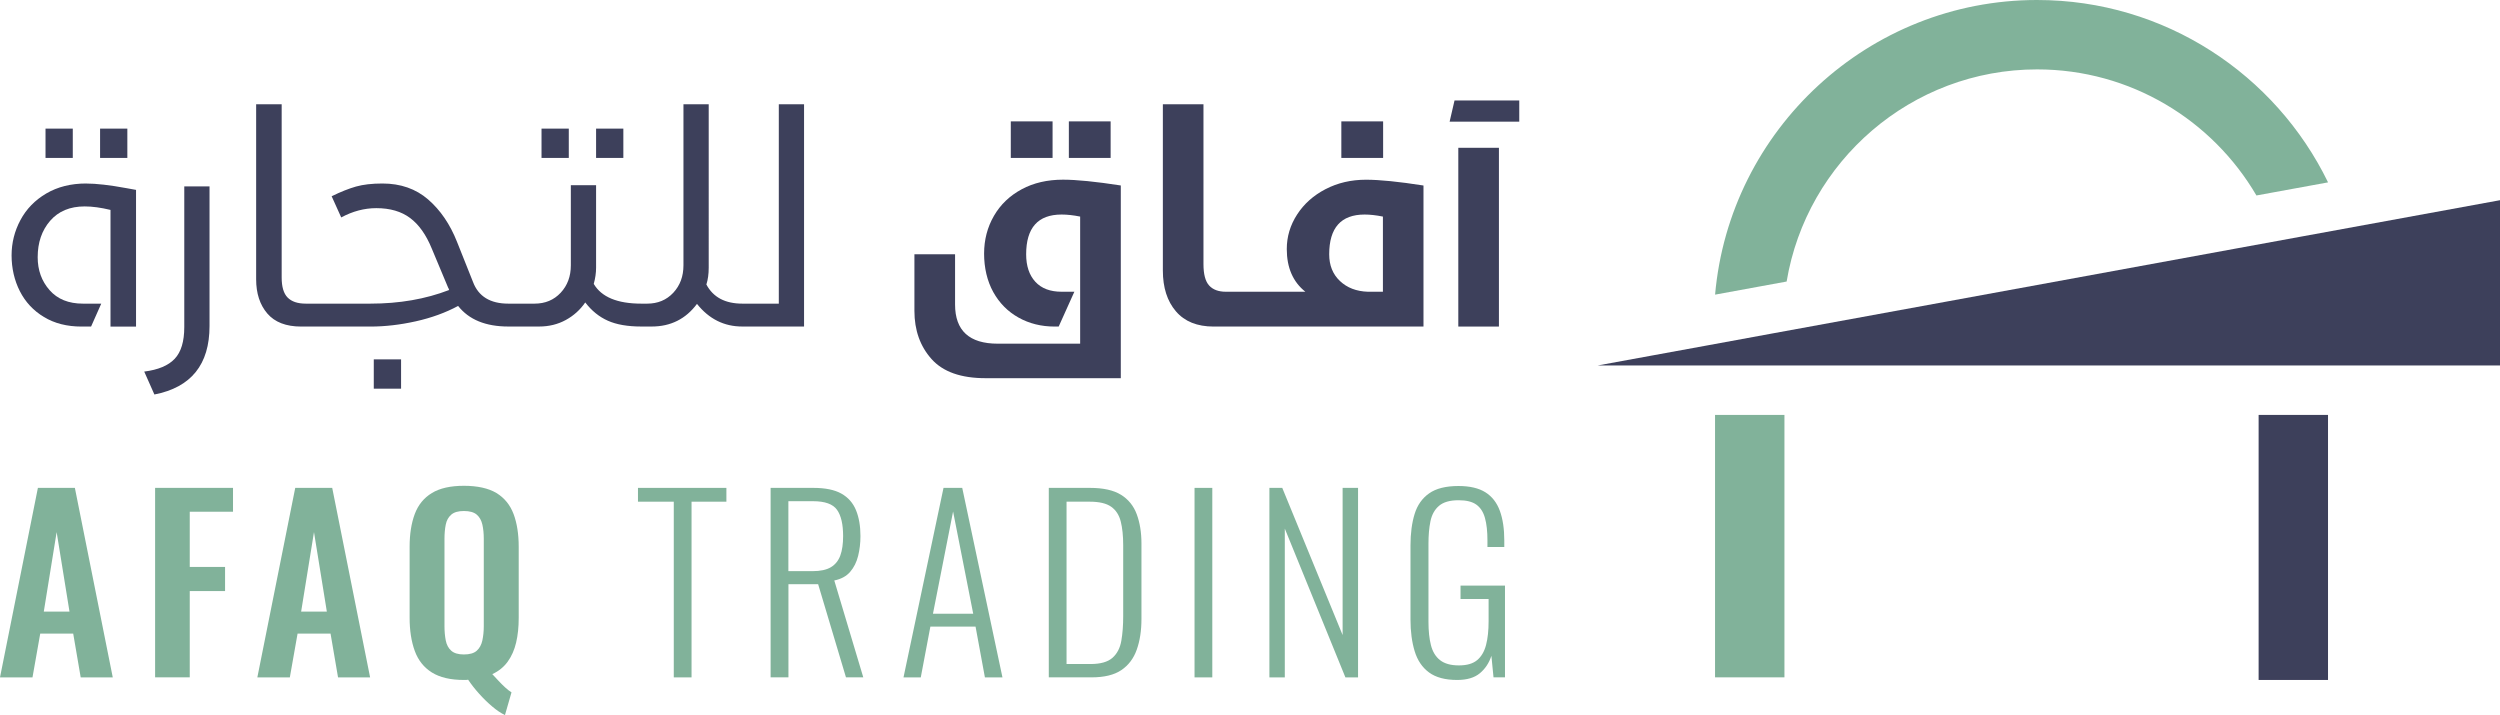
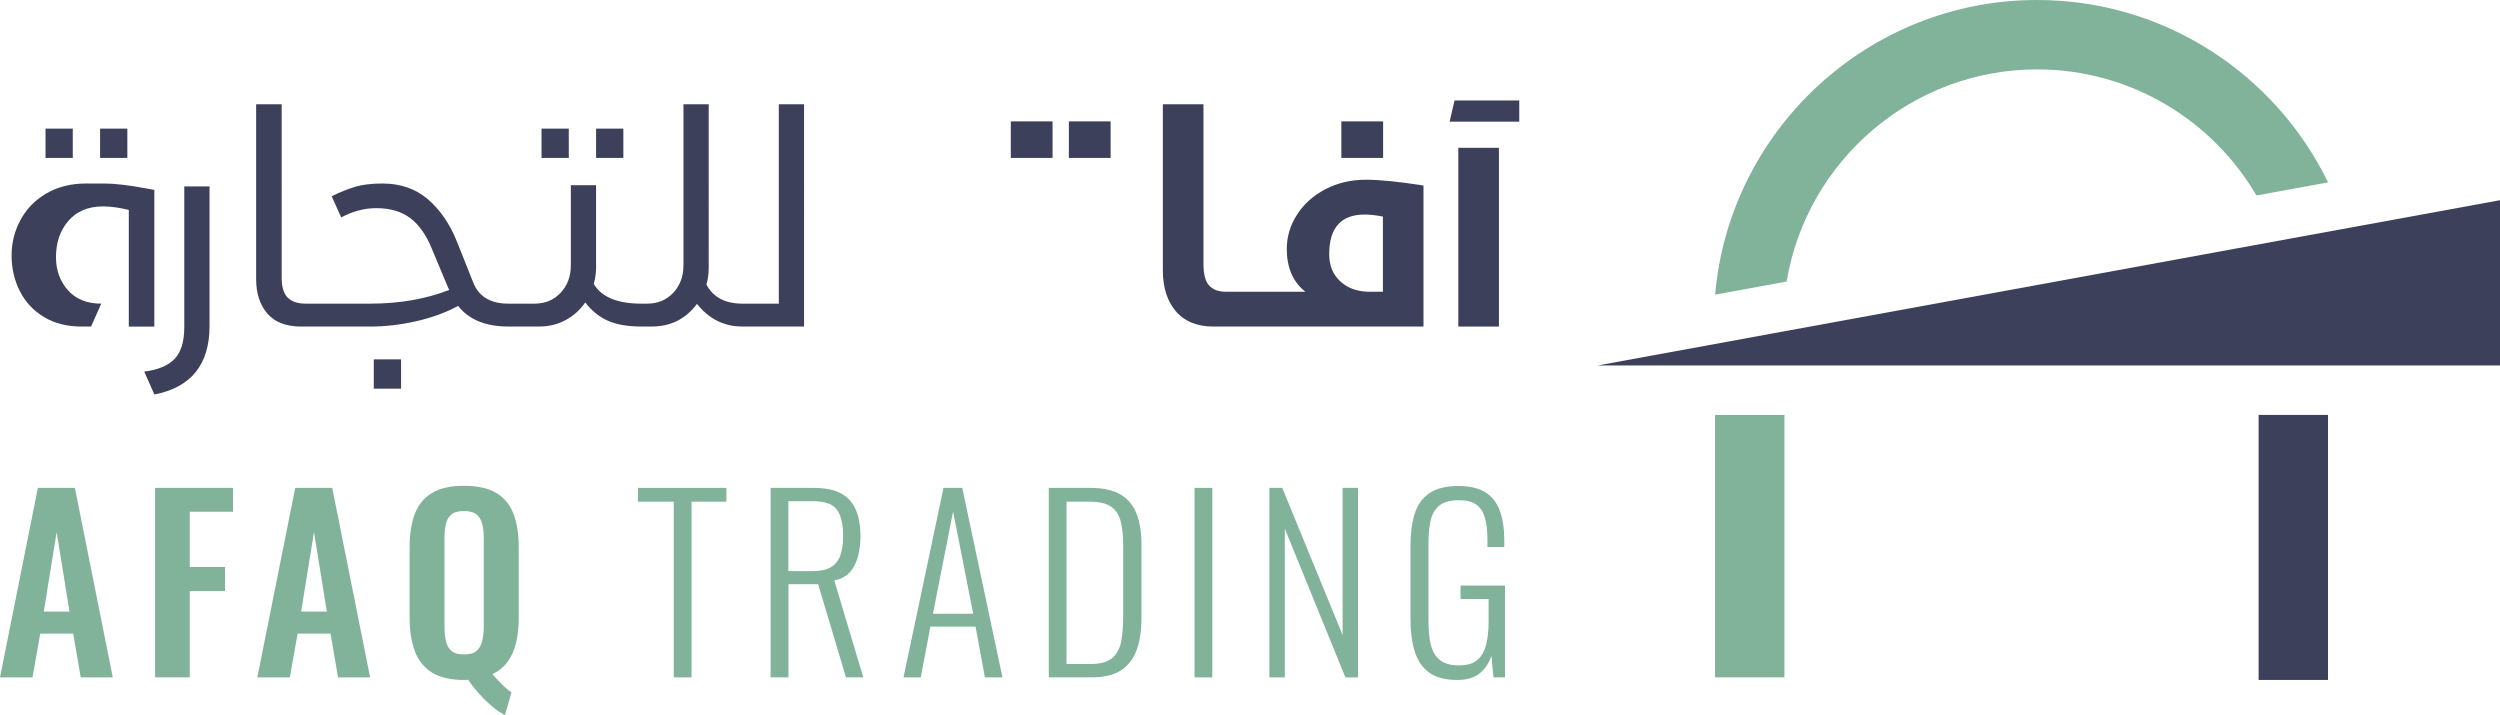
<svg xmlns="http://www.w3.org/2000/svg" id="Layer_2" viewBox="0 0 707.91 202.47">
  <defs>
    <style>
      .cls-1 {
        fill: #81b29a;
      }

      .cls-2 {
        fill: #3d405b;
      }
    </style>
  </defs>
  <g id="Layer_1-2" data-name="Layer_1">
    <g>
      <g>
        <g>
          <path class="cls-1" d="M0,191.81l10.73-53.66h10.47l10.73,53.66h-9.08l-2.12-12.39h-9.34l-2.19,12.39H0ZM12.39,173.19h7.29l-3.64-22.52-3.64,22.52Z" />
          <path class="cls-1" d="M43.92,191.81v-53.66h22.06v6.76h-12.25v15.63h10v6.82h-10v24.44h-9.8Z" />
          <path class="cls-1" d="M72.87,191.81l10.73-53.66h10.47l10.73,53.66h-9.08l-2.12-12.39h-9.34l-2.19,12.39h-9.21ZM85.26,173.19h7.29l-3.64-22.52-3.64,22.52Z" />
          <path class="cls-1" d="M142.96,202.47c-1.1-.53-2.29-1.32-3.54-2.38-1.26-1.06-2.5-2.26-3.71-3.61-1.22-1.35-2.26-2.68-3.15-4.01-.18.04-.36.07-.56.07h-.63c-3.8,0-6.82-.71-9.08-2.12-2.25-1.41-3.87-3.44-4.84-6.09-.97-2.65-1.46-5.79-1.46-9.41v-20.07c0-3.62.49-6.72,1.46-9.31.97-2.58,2.58-4.56,4.84-5.93,2.25-1.37,5.28-2.05,9.08-2.05s6.96.69,9.21,2.05c2.25,1.37,3.86,3.35,4.84,5.93.97,2.58,1.46,5.69,1.46,9.31v20.14c0,2.56-.24,4.88-.73,6.96-.49,2.08-1.28,3.88-2.38,5.4-1.1,1.52-2.56,2.71-4.37,3.54.57.62,1.17,1.26,1.79,1.92.62.66,1.24,1.28,1.86,1.85.62.57,1.21,1.04,1.79,1.39l-1.85,6.43ZM131.36,185.32c1.63,0,2.85-.35,3.64-1.06.79-.71,1.32-1.68,1.59-2.92.26-1.24.4-2.58.4-4.04v-24.71c0-1.5-.13-2.85-.4-4.04-.27-1.19-.79-2.13-1.59-2.82s-2.01-1.03-3.64-1.03-2.78.34-3.58,1.03-1.32,1.62-1.56,2.82c-.24,1.19-.36,2.54-.36,4.04v24.71c0,1.46.12,2.81.36,4.04.24,1.24.76,2.21,1.56,2.92.79.71,1.99,1.06,3.58,1.06Z" />
          <path class="cls-1" d="M190.79,191.81v-49.75h-10.14v-3.91h25.04v3.91h-9.87v49.75h-5.03Z" />
          <path class="cls-1" d="M218.21,191.81v-53.66h12.12c3.36,0,6,.54,7.92,1.62,1.92,1.08,3.3,2.65,4.14,4.7.84,2.05,1.26,4.49,1.26,7.32,0,1.99-.22,3.86-.66,5.63-.44,1.77-1.19,3.27-2.25,4.5-1.06,1.24-2.56,2.05-4.5,2.45l8.21,27.43h-4.9l-7.88-26.37h-8.41v26.37h-5.04ZM223.25,161.73h6.82c2.25,0,4-.38,5.23-1.13,1.24-.75,2.12-1.86,2.65-3.31s.79-3.29.79-5.5c0-3.31-.57-5.79-1.72-7.42-1.15-1.63-3.42-2.45-6.82-2.45h-6.96v19.81Z" />
          <path class="cls-1" d="M255.84,191.81l11.33-53.66h5.3l11.39,53.66h-4.97l-2.65-14.38h-12.79l-2.72,14.38h-4.9ZM264.19,173.79h11.39l-5.7-28.95-5.7,28.95Z" />
          <path class="cls-1" d="M296.98,191.81v-53.66h11.66c3.75,0,6.68.65,8.78,1.95s3.59,3.15,4.47,5.53c.88,2.38,1.33,5.15,1.33,8.28v21.33c0,3.31-.44,6.22-1.33,8.71-.88,2.5-2.34,4.43-4.37,5.8-2.03,1.37-4.84,2.05-8.41,2.05h-12.12ZM302.01,188.03h6.76c2.83,0,4.9-.58,6.23-1.75,1.33-1.17,2.16-2.78,2.52-4.84s.53-4.38.53-6.99v-20.01c0-2.69-.23-4.96-.7-6.79-.46-1.83-1.37-3.22-2.72-4.17-1.35-.95-3.37-1.42-6.06-1.42h-6.56v45.97Z" />
          <path class="cls-1" d="M338.25,191.81v-53.66h5.03v53.66h-5.03Z" />
          <path class="cls-1" d="M359.45,191.81v-53.66h3.64l17.09,41.67v-41.67h4.37v53.66h-3.58l-17.16-42.13v42.13h-4.37Z" />
          <path class="cls-1" d="M412.64,192.54c-3.4,0-6.06-.71-7.98-2.12-1.92-1.41-3.28-3.41-4.07-6-.79-2.58-1.19-5.57-1.19-8.98v-20.93c0-3.45.39-6.43,1.16-8.94.77-2.52,2.14-4.47,4.11-5.86,1.96-1.39,4.74-2.09,8.31-2.09,3.22,0,5.77.6,7.65,1.79,1.88,1.19,3.23,2.94,4.07,5.23.84,2.3,1.26,5.1,1.26,8.41v1.85h-4.77v-1.85c0-2.56-.23-4.68-.7-6.36-.46-1.68-1.27-2.94-2.42-3.78-1.15-.84-2.83-1.26-5.04-1.26-2.47,0-4.33.53-5.56,1.59-1.24,1.06-2.04,2.52-2.42,4.37-.38,1.85-.56,3.97-.56,6.36v22.06c0,2.61.23,4.83.7,6.66.46,1.83,1.32,3.25,2.58,4.24,1.26.99,3.04,1.49,5.33,1.49s3.97-.5,5.17-1.49c1.19-.99,2.03-2.42,2.52-4.27.49-1.86.73-4.11.73-6.76v-6.29h-7.95v-3.78h12.59v25.97h-3.25l-.6-6.09c-.66,2.03-1.76,3.68-3.28,4.94s-3.65,1.89-6.39,1.89Z" />
        </g>
        <g>
          <rect class="cls-2" x="28.34" y="36.42" width="7.72" height="8.3" />
          <rect class="cls-2" x="12.89" y="36.42" width="7.72" height="8.3" />
-           <path class="cls-2" d="M24.4,51.96c-4.33,0-8.09.95-11.3,2.83-3.21,1.89-5.64,4.4-7.31,7.52-1.67,3.12-2.51,6.46-2.51,10.03s.78,7.04,2.34,10.11c1.56,3.07,3.83,5.51,6.82,7.31,2.99,1.81,6.53,2.71,10.64,2.71h2.71l2.88-6.49h-5.18c-4.06,0-7.21-1.27-9.45-3.82-2.25-2.55-3.37-5.66-3.37-9.33,0-4.16,1.18-7.6,3.53-10.31,2.35-2.71,5.61-4.07,9.78-4.07,2.14,0,4.57.33,7.31.99v33.04h7.23v-38.71l-2.71-.49c-4.77-.88-8.57-1.31-11.42-1.31Z" />
+           <path class="cls-2" d="M24.4,51.96c-4.33,0-8.09.95-11.3,2.83-3.21,1.89-5.64,4.4-7.31,7.52-1.67,3.12-2.51,6.46-2.51,10.03s.78,7.04,2.34,10.11c1.56,3.07,3.83,5.51,6.82,7.31,2.99,1.81,6.53,2.71,10.64,2.71h2.71l2.88-6.49c-4.06,0-7.21-1.27-9.45-3.82-2.25-2.55-3.37-5.66-3.37-9.33,0-4.16,1.18-7.6,3.53-10.31,2.35-2.71,5.61-4.07,9.78-4.07,2.14,0,4.57.33,7.31.99v33.04h7.23v-38.71l-2.71-.49c-4.77-.88-8.57-1.31-11.42-1.31Z" />
          <path class="cls-2" d="M52.18,92.64c0,4.05-.9,7.04-2.71,8.96-1.81,1.92-4.68,3.12-8.63,3.62l2.88,6.49c10.41-2.03,15.61-8.49,15.61-19.39v-39.53h-7.15v39.86Z" />
          <rect class="cls-2" x="105.84" y="101.76" width="7.73" height="8.3" />
          <rect class="cls-2" x="168.79" y="36.42" width="7.72" height="8.3" />
          <rect class="cls-2" x="153.34" y="36.42" width="7.72" height="8.3" />
          <path class="cls-2" d="M220.56,85.98h-10.35c-4.88,0-8.27-1.81-10.19-5.42.44-1.37.66-2.96.66-4.77V29.52h-7.15v45.61c0,3.12-.96,5.71-2.88,7.77-1.92,2.05-4.38,3.08-7.4,3.08h-1.64s0,0,0,0c0,0,0,0,0,0-6.79,0-11.29-1.86-13.48-5.59.44-1.59.66-3.12.66-4.6v-23.34h-7.15v22.68c0,3.12-.96,5.71-2.88,7.77-1.92,2.05-4.38,3.08-7.4,3.08h-7.4c-5.15,0-8.49-2.05-10.03-6.16l-4.52-11.34c-1.97-4.98-4.7-8.98-8.18-12-3.48-3.01-7.79-4.52-12.94-4.52-2.96,0-5.45.29-7.48.86-2.03.58-4.33,1.49-6.9,2.75l2.71,6c3.23-1.75,6.55-2.63,9.94-2.63,3.89,0,7.08.93,9.57,2.79,2.49,1.86,4.53,4.74,6.12,8.63l4.68,11.18c0-.11.08.08.25.58-6.69,2.58-14.11,3.86-22.27,3.86h-18.33c-2.3,0-4.01-.58-5.14-1.73s-1.68-3.04-1.68-5.67V29.52h-7.23v49.55c0,4,1.05,7.23,3.16,9.7,2.11,2.46,5.3,3.7,9.57,3.7h19.64c4.11,0,8.38-.49,12.82-1.48s8.44-2.44,12-4.36c3.07,3.89,7.81,5.83,14.22,5.83,0,0,0,0,0,0h8.71c2.79,0,5.31-.62,7.56-1.85,2.25-1.23,4.08-2.89,5.51-4.97,1.81,2.36,3.94,4.08,6.41,5.18,2.46,1.1,5.62,1.64,9.45,1.64,0,0,0,0,0,0,0,0,0,0,0,0h2.96c5.37,0,9.64-2.14,12.82-6.41,3.4,4.27,7.67,6.41,12.82,6.41,0,0,0,0,0,0h17.5V29.52h-7.15v56.46Z" />
          <rect class="cls-2" x="302.66" y="34.37" width="11.83" height="10.35" />
-           <path class="cls-2" d="M289.3,53.6c-3.37,1.81-5.99,4.31-7.85,7.52-1.86,3.21-2.79,6.78-2.79,10.72s.86,7.73,2.59,10.85c1.73,3.12,4.11,5.53,7.15,7.23,3.04,1.7,6.45,2.55,10.23,2.55h1.15l4.44-9.86h-3.62c-3.23,0-5.71-.94-7.44-2.83-1.73-1.89-2.59-4.48-2.59-7.77,0-7.51,3.34-11.26,10.03-11.26,1.59,0,3.34.19,5.26.58v35.99h-23.34c-8.05,0-12.08-3.7-12.08-11.09v-14.22h-11.51v16.02c0,5.48,1.62,10.03,4.85,13.64,3.23,3.62,8.33,5.42,15.29,5.42h38.3v-54.57c-7.12-1.1-12.57-1.64-16.35-1.64-4.44,0-8.34.9-11.71,2.71Z" />
          <rect class="cls-2" x="286.22" y="34.37" width="11.83" height="10.35" />
          <path class="cls-2" d="M375.34,53.56c-3.42,1.78-6.11,4.18-8.05,7.19-1.95,3.01-2.92,6.27-2.92,9.78,0,5.26,1.75,9.29,5.26,12.08h-22.52c-2.08,0-3.66-.59-4.73-1.77-1.07-1.18-1.6-3.19-1.6-6.04V29.52h-11.5v47.09c0,4.82,1.23,8.67,3.7,11.55,2.46,2.88,6.03,4.31,10.68,4.31h59.42v-39.94c-7.01-1.1-12.44-1.64-16.27-1.64-4.22,0-8.04.89-11.46,2.67ZM391.58,82.61h-4.27c-3.23-.11-5.86-1.12-7.89-3.04-2.03-1.92-3.04-4.44-3.04-7.56,0-7.51,3.34-11.26,10.03-11.26,1.53,0,3.26.19,5.18.58v21.28Z" />
          <rect class="cls-2" x="379.82" y="34.37" width="11.83" height="10.35" />
          <rect class="cls-2" x="412.94" y="41.85" width="11.5" height="50.62" />
          <polygon class="cls-2" points="411.87 28.45 410.48 34.45 430.2 34.45 430.2 28.45 411.87 28.45" />
        </g>
      </g>
      <path class="cls-1" d="M576.83,0c-47.75,0-87.07,36.74-91.18,83.43l20.26-3.71c5.66-34.03,35.3-60.07,70.93-60.07,26.46,0,49.62,14.36,62.1,35.7l20.28-3.71c-14.86-30.55-46.2-51.64-82.38-51.64Z" />
      <rect class="cls-1" x="485.64" y="117.49" width="19.65" height="74.31" />
      <rect class="cls-2" x="639.56" y="117.49" width="19.65" height="75.05" />
      <polygon class="cls-2" points="630.11 103.48 648.61 103.48 707.91 103.48 707.91 56.69 651.92 66.94 633.56 70.3 550.79 85.47 501.89 94.42 483.54 97.79 467.52 100.72 452.43 103.48 483.35 103.48 630.11 103.48" />
    </g>
  </g>
</svg>